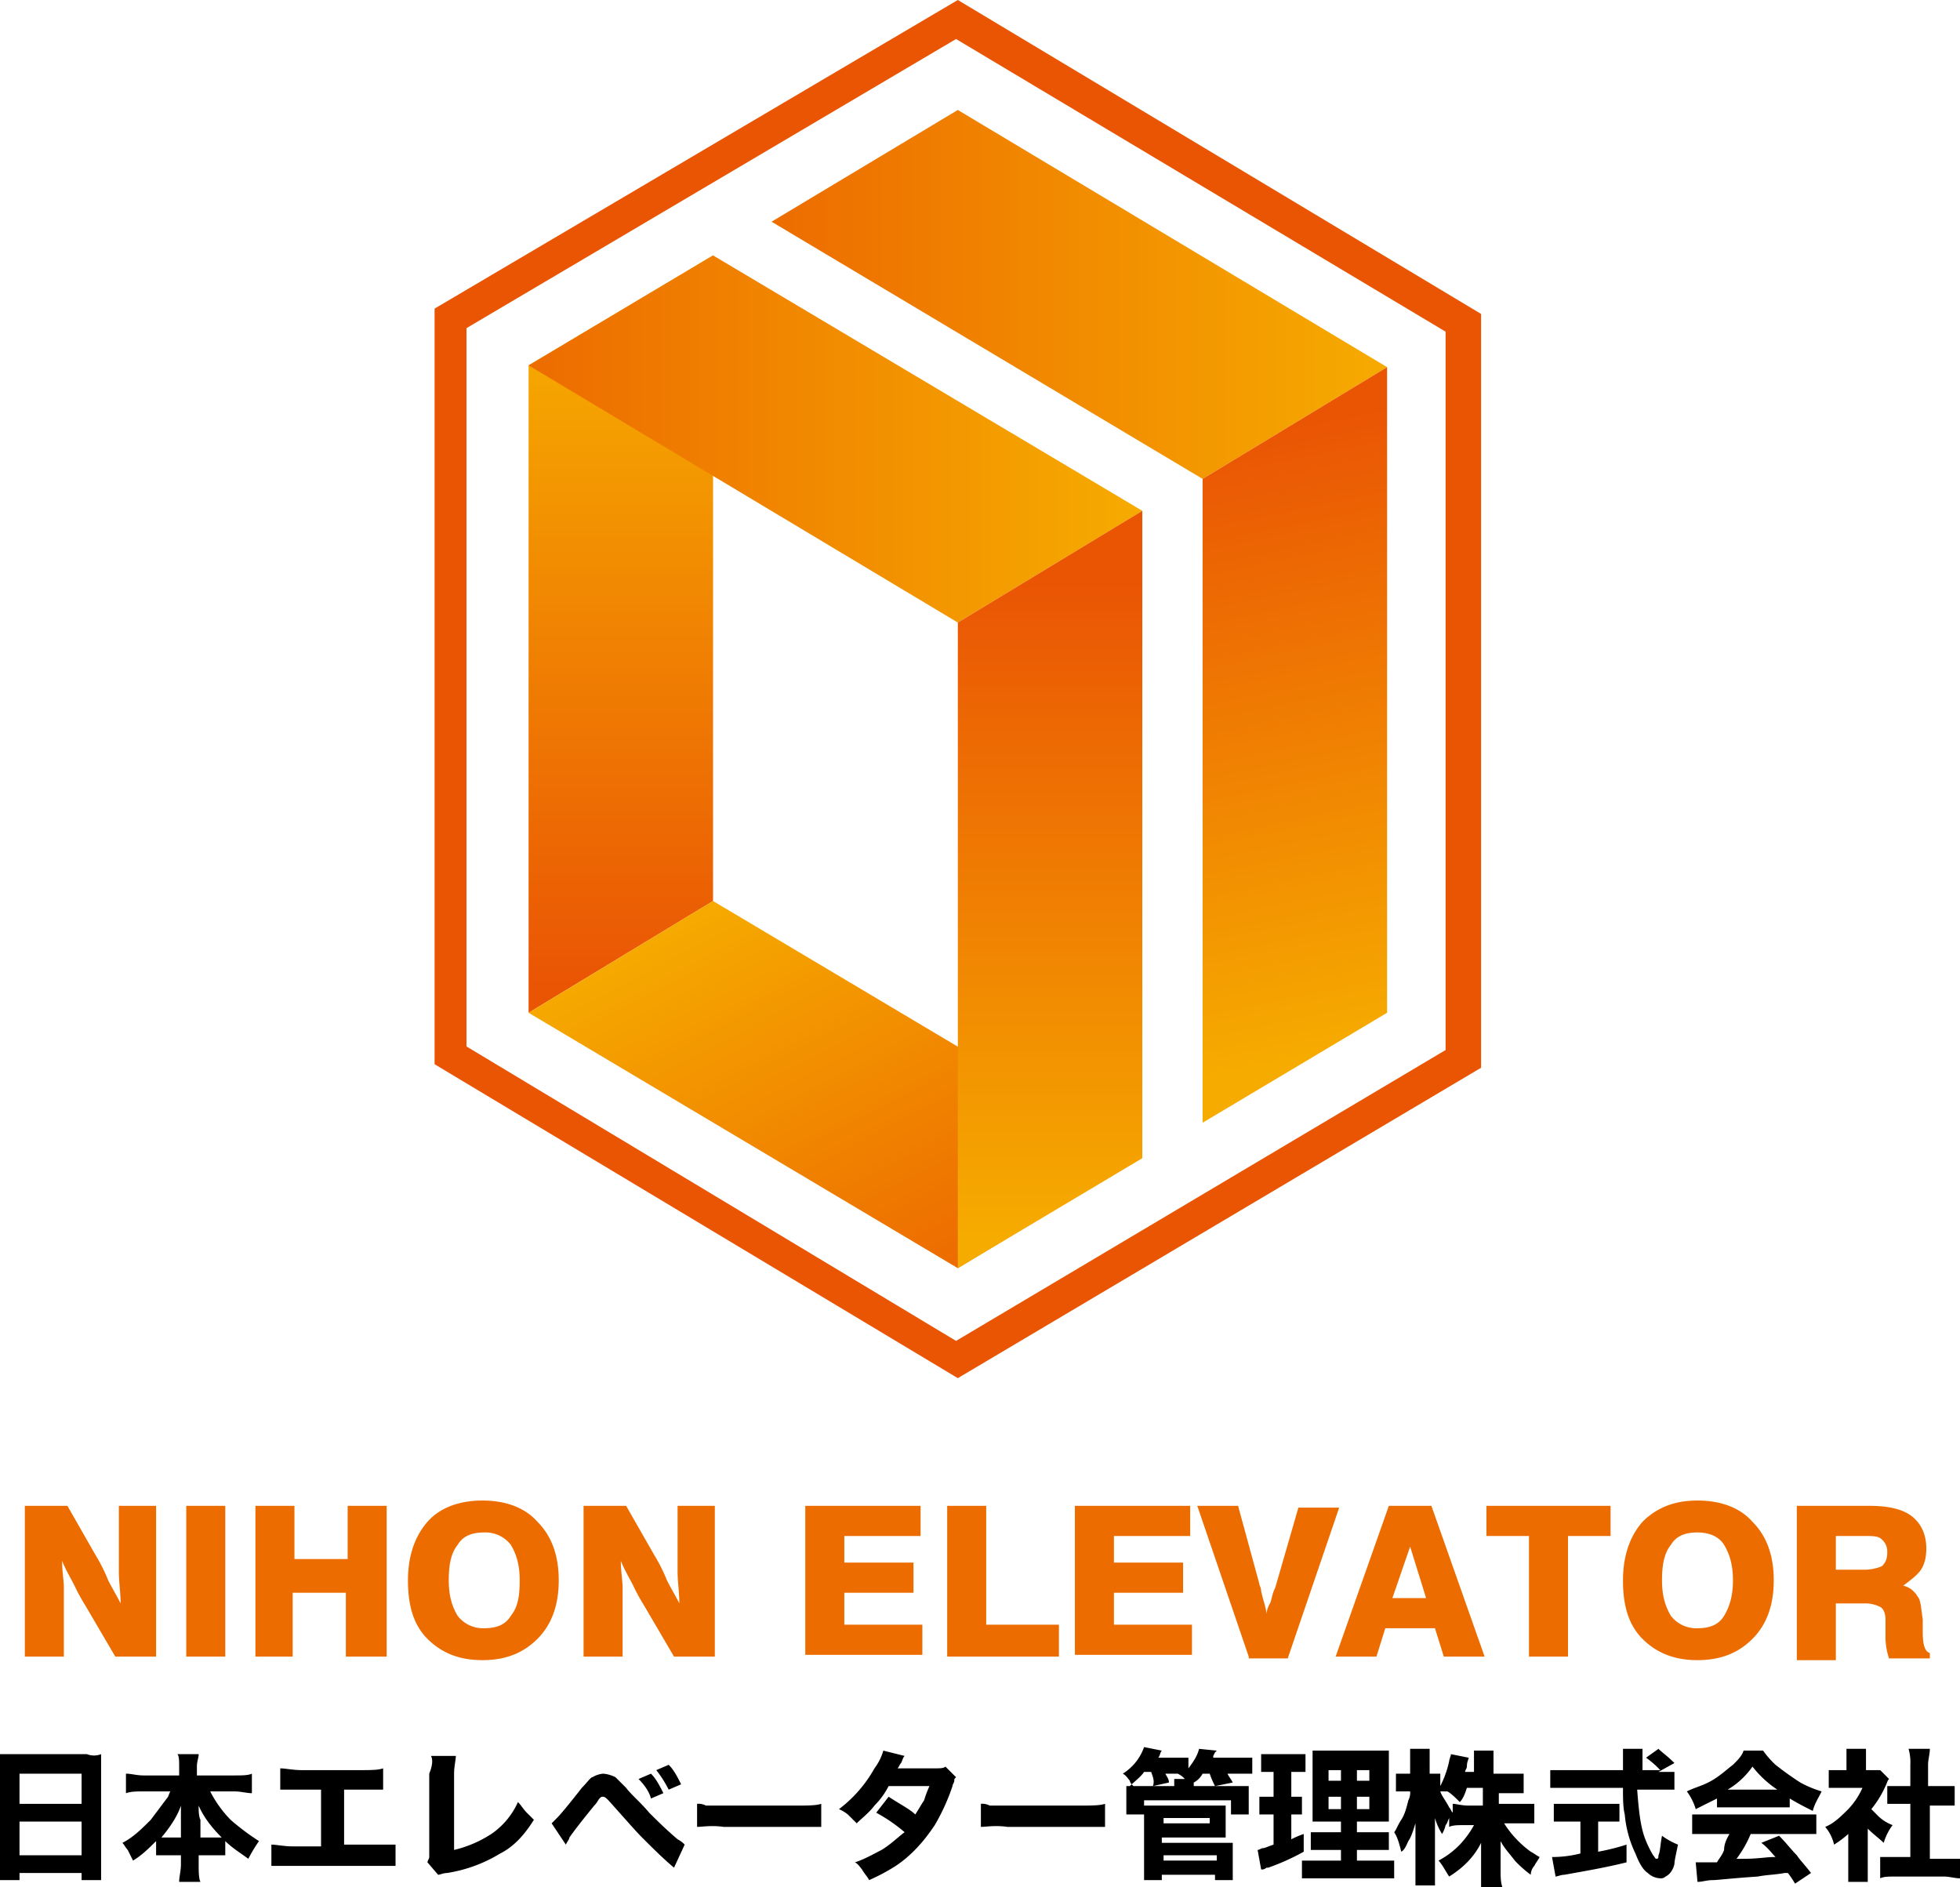
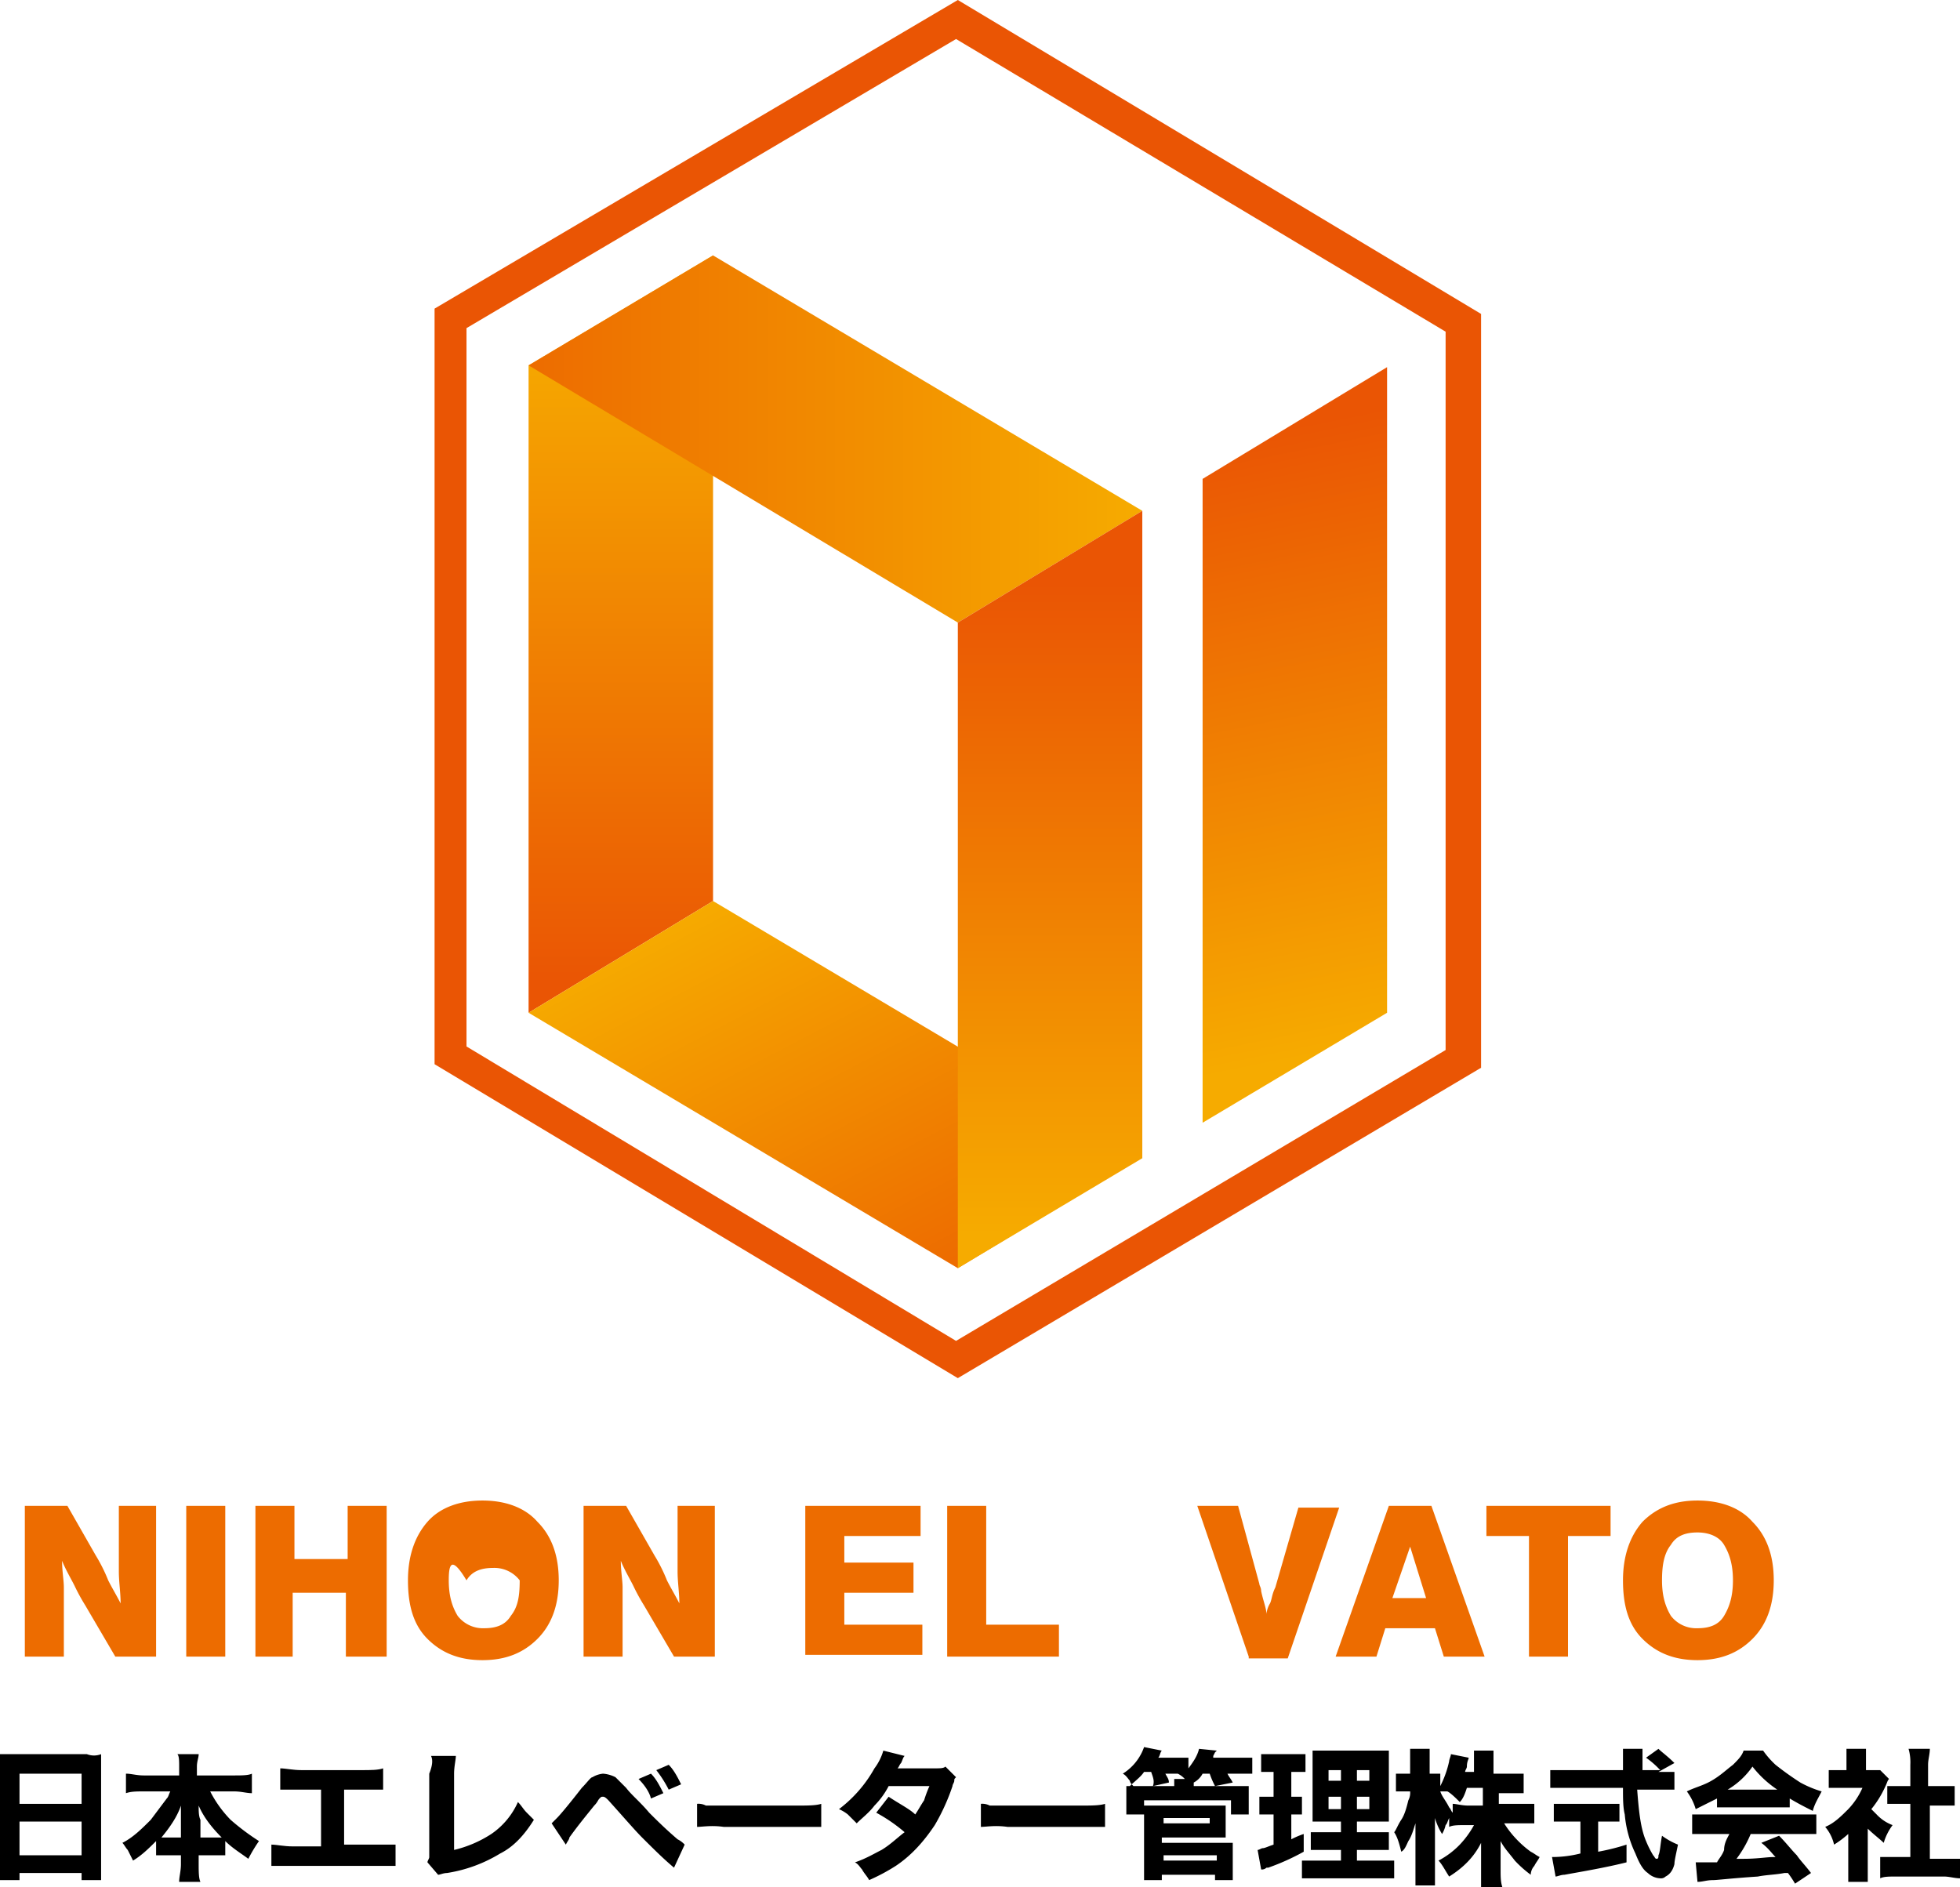
<svg xmlns="http://www.w3.org/2000/svg" xmlns:xlink="http://www.w3.org/1999/xlink" width="854.694" height="822.98" viewBox="0 0 854.694 822.98">
  <defs>
    <linearGradient id="linear-gradient" x1="0.497" y1="0.963" x2="0.497" y2="0.093" gradientUnits="objectBoundingBox">
      <stop offset="0" stop-color="#ea5504" />
      <stop offset="1" stop-color="#f6ab00" />
    </linearGradient>
    <linearGradient id="linear-gradient-2" x1="0.82" y1="0.867" x2="0.156" y2="0.107" gradientUnits="objectBoundingBox">
      <stop offset="0" stop-color="#ed6c00" />
      <stop offset="1" stop-color="#f6ab00" />
    </linearGradient>
    <linearGradient id="linear-gradient-3" x1="-0.001" y1="0.5" x2="1" y2="0.5" xlink:href="#linear-gradient-2" />
    <linearGradient id="linear-gradient-4" x1="0" y1="0.5" x2="0.999" y2="0.5" xlink:href="#linear-gradient-2" />
    <linearGradient id="linear-gradient-5" x1="0.481" y1="0.078" x2="0.523" y2="0.916" xlink:href="#linear-gradient" />
    <linearGradient id="linear-gradient-6" x1="0.499" y1="0.095" x2="0.499" y2="0.957" xlink:href="#linear-gradient" />
  </defs>
  <g id="newlogo" transform="translate(-364.5 -243.301)">
    <g id="グループ_7819" data-name="グループ 7819" transform="translate(364.5 1005.177)">
      <path id="パス_5480" data-name="パス 5480" d="M408.589,342.2v54.917H400.08v-3.094H373.009v3.094H364.5V342.2h37.9A8.476,8.476,0,0,0,408.589,342.2Zm-35.58,21.657H400.08V350.708H373.009Zm27.072,7.735H373.009v14.7H400.08Z" transform="translate(-364.5 -339.106)" />
      <path id="パス_5481" data-name="パス 5481" d="M409.3,357.67a50.815,50.815,0,0,0,9.282,13.149,102.7,102.7,0,0,0,12.376,9.282,68.042,68.042,0,0,0-4.641,7.735c-3.094-2.32-6.961-4.641-10.055-7.735v6.188h-11.6v3.867c0,3.094,0,6.188.773,7.735h-9.282c0-2.32.773-4.641.773-7.735v-3.867H386.1V380.1c-3.094,3.094-6.188,6.188-10.055,8.508l-2.32-4.641c-.774-.773-1.547-2.32-2.32-3.094,4.641-2.32,8.508-6.188,12.376-10.055l6.961-9.282c.773-.774.773-1.547,1.547-3.094h-11.6c-3.094,0-5.414,0-7.735.773v-8.508c2.32,0,4.641.773,7.735.773h15.47v-3.867c0-2.32,0-4.641-.773-5.414h9.282c0,1.547-.773,3.094-.773,5.414v3.867h16.243c3.094,0,6.188,0,7.735-.773v8.508c-2.32,0-4.641-.773-7.735-.773H409.3Zm-20.884,20.884h8.508V364.631C395.378,369.272,392.284,373.912,388.416,378.553Zm17.016,0h9.282c-3.867-3.867-7.735-8.508-10.055-13.923,0,2.32,0,4.641.773,6.188v7.735Z" transform="translate(-318.03 -339.106)" />
      <path id="パス_5482" data-name="パス 5482" d="M411.513,351.508V376.26h22.431v9.282H379.8V376.26c2.32,0,5.415.773,9.282.773h12.376V352.282h-17.79V343c2.32,0,5.415.773,9.282.773h26.3c3.867,0,6.961,0,9.282-.773v9.282H411.513Z" transform="translate(-261.458 -333.718)" />
      <path id="パス_5483" data-name="パス 5483" d="M390.147,342.3h10.829c0,1.547-.774,4.641-.774,7.735v33.259a51.572,51.572,0,0,0,16.243-6.961,33.111,33.111,0,0,0,11.6-13.922c1.547,1.547,2.32,3.094,3.867,4.641l3.094,3.094c-3.867,6.188-8.508,11.6-14.7,14.7a63.129,63.129,0,0,1-23.2,8.508c-1.547,0-3.094.773-3.867.773l-4.641-5.414c0-.774.774-1.547.774-2.32V350.035C390.921,346.167,390.921,343.847,390.147,342.3Z" transform="translate(-202.192 -338.433)" />
      <path id="パス_5484" data-name="パス 5484" d="M401.788,377.606l-6.188-9.282,2.32-2.32c1.547-1.547,5.414-6.188,10.829-13.149,2.32-2.32,3.867-4.641,4.641-4.641a10.992,10.992,0,0,1,4.641-1.547,14.339,14.339,0,0,1,5.414,1.547l4.641,4.641c2.32,3.094,6.188,6.188,10.055,10.829,3.094,3.094,6.961,6.961,12.376,11.6a10.674,10.674,0,0,1,3.094,2.32l-4.641,10.055c-4.641-3.867-9.282-8.508-13.923-13.149-3.094-3.094-7.735-8.508-14.7-16.243-.774-.774-1.547-1.547-2.32-1.547s-.773,0-1.547.773-.774,1.547-2.32,3.094c-3.094,3.867-6.961,8.508-10.829,13.923C403.335,375.286,402.561,376.059,401.788,377.606ZM433.5,348.988l5.414-2.32c2.32,2.32,3.867,5.414,5.415,8.508l-5.415,2.32C438.141,354.4,435.821,351.308,433.5,348.988Zm7.735-3.867,5.414-2.32c2.32,2.32,3.867,5.414,5.415,8.508l-5.415,2.32A52.03,52.03,0,0,0,441.235,345.12Z" transform="translate(-155.048 -335.065)" />
      <path id="パス_5485" data-name="パス 5485" d="M403.8,355.055V345a6.972,6.972,0,0,1,3.867.773h38.674c5.414,0,9.282,0,11.6-.773v10.055H415.4C409.988,354.282,406.121,355.055,403.8,355.055Z" transform="translate(-99.823 -320.249)" />
      <path id="パス_5486" data-name="パス 5486" d="M431.137,342l9.282,2.32c-.773.773-.773,1.547-1.547,3.094-.773.773-.773,1.547-1.547,2.32h16.243c2.32,0,3.867,0,4.641-.773l4.641,4.641c-.773.773-.773.773-.773,1.547s-.774,1.547-.774,2.32a90.03,90.03,0,0,1-7.735,17.017c-4.641,6.961-10.055,13.149-17.017,17.79a84.515,84.515,0,0,1-11.6,6.188c-.773-1.547-2.32-3.094-3.094-4.641-.773-.774-1.547-2.32-3.094-3.094,4.641-1.547,8.508-3.867,11.6-5.415,3.867-2.32,6.961-5.414,10.055-7.735a70.1,70.1,0,0,0-12.376-8.508l5.414-6.961c4.641,3.094,9.282,5.415,11.6,7.735,1.547-2.32,2.32-3.867,3.867-6.188a53.341,53.341,0,0,1,2.32-6.188h-17.79a34.347,34.347,0,0,1-6.188,8.508c-2.32,3.094-5.415,5.415-7.735,7.735l-3.867-3.867a16.9,16.9,0,0,0-3.867-2.32,57.206,57.206,0,0,0,15.47-17.79A23.872,23.872,0,0,0,431.137,342Z" transform="translate(-45.944 -340.453)" />
      <path id="パス_5487" data-name="パス 5487" d="M419.8,355.055V345a6.973,6.973,0,0,1,3.867.773h38.674c5.415,0,9.282,0,11.6-.773v10.055H431.4C425.988,354.282,422.121,355.055,419.8,355.055Z" transform="translate(7.934 -320.249)" />
      <path id="パス_5488" data-name="パス 5488" d="M458.739,358.816h23.978v12.376h-7.735V365h-37.9v6.188h-7.735V358.816h3.094c-.773-.773-1.547-1.547-1.547-2.32-.773-.774-1.547-2.32-3.094-3.094a22.365,22.365,0,0,0,9.282-11.6l7.735,1.547c-.774.774-.774,2.32-1.547,3.094h13.149v4.641c2.32-3.094,3.867-5.414,4.641-8.508l7.735.773-.774.774-.773,1.547v.773h17.016V353.4H473.435c.773,1.547,1.547,2.32,2.32,3.867l-7.735,1.547a37.68,37.68,0,0,1-2.32-5.414h-3.094a9.321,9.321,0,0,1-3.867,3.867v1.546Zm-18.564-6.188h-3.094c-1.547,2.32-3.867,3.867-6.188,6.188h19.337v-3.094h4.641a10.672,10.672,0,0,0-3.094-2.32h-5.414c.773,1.547,1.547,2.32,1.547,3.867l-6.961,1.547C441.723,356.5,440.949,354.949,440.176,352.629Zm-3.094,47.956v-33.26h35.58v13.923H444.817v2.32h30.939v16.243h-7.735v-2.32h-23.2v2.32h-7.735Zm8.508-27.845v2.32H465.7v-2.32Zm0,16.243v2.32h23.2v-2.32Z" transform="translate(61.812 -341.8)" />
      <path id="パス_5489" data-name="パス 5489" d="M443.908,351.282h-6.961v-7.735h19.337v7.735H450.1V362.11h4.641v7.735H450.1v10.829a37.683,37.683,0,0,1,5.414-2.32v7.735a100.009,100.009,0,0,1-15.47,6.961h-.773a2.841,2.841,0,0,1-2.32.773l-1.547-8.508c.773,0,1.547-.773,2.32-.773s2.32-.773,4.641-1.547V369.845h-6.188V362.11h6.188V351.282Zm27.845,38.674v-4.641H458.6V377.58h13.149v-4.641H459.378V342h33.26v30.939H478.715v4.641h13.923v7.735H478.715v4.641h16.243v7.735H454.737v-7.735h17.016Zm0-39.447h-5.414v4.641h5.414Zm0,11.6h-5.414v5.415h5.414Zm6.961-11.6v4.641h5.414v-4.641Zm0,11.6v5.415h5.414V362.11Z" transform="translate(112.997 -340.453)" />
      <path id="パス_5490" data-name="パス 5490" d="M488.735,358.917v6.961h15.47v8.508H491.056a42.5,42.5,0,0,0,5.415,6.961,44.208,44.208,0,0,0,6.188,5.414c1.547.774,2.32,1.547,3.867,2.32-.773,1.547-1.547,2.32-2.32,3.867a5.907,5.907,0,0,0-1.547,3.867,50.042,50.042,0,0,1-6.961-6.188c-2.32-3.094-4.641-5.414-6.188-8.508V394.5c0,3.094,0,5.415.773,7.735H481V382.894c-3.094,6.188-7.735,10.829-13.923,14.7-1.547-2.32-3.094-5.414-4.641-6.961a36.364,36.364,0,0,0,9.282-6.961,40.4,40.4,0,0,0,6.188-8.509h-3.867c-3.094,0-5.414,0-6.961.774v-3.867c-.773,1.547-.773,2.32-1.547,3.094a13.062,13.062,0,0,1-1.547,3.867,27.473,27.473,0,0,1-3.094-6.961v29.392h-8.509V374.386c-.773,2.32-1.547,5.415-3.094,7.735-.773,1.547-1.547,3.867-3.094,4.641-.773-3.094-1.547-6.188-3.094-8.508.773-.773,1.547-3.094,3.094-5.414s2.32-5.414,3.094-8.508a6.973,6.973,0,0,0,.773-3.867h-6.188v-7.735h6.188V341.9h8.508v10.829h4.641v5.414a44.715,44.715,0,0,0,3.867-10.829c0-.773.773-2.32.773-3.094l7.735,1.547c0,.773-.773,1.547-.773,3.867,0,.773-.774,1.547-.774,2.32h3.867v-9.282h8.508v10.055h13.149v8.508H488.735Zm-7.735,0h-6.188c-.774,2.32-1.547,4.641-3.094,6.188-1.547-1.547-3.867-3.867-5.414-4.641H463.21c.773,2.32,2.32,3.867,3.867,6.961.773.773.773,1.547,1.547,2.32v-3.867c1.547,0,3.867.773,6.961.773h6.188v-7.735Z" transform="translate(164.855 -341.127)" />
      <path id="パス_5491" data-name="パス 5491" d="M499.082,351.956h6.961v7.735H489.8c.773,10.055,1.547,17.017,3.867,22.431a45.893,45.893,0,0,0,3.094,6.188c.773.773.773,1.547,1.547,1.547s.773-.773.773-1.547c.774-1.547.774-4.641,1.547-8.508a31.362,31.362,0,0,0,6.961,3.867c-.773,3.867-1.547,6.961-1.547,8.508-.773,3.094-2.32,4.641-3.867,5.414a2.841,2.841,0,0,1-2.32.773,8.357,8.357,0,0,1-5.415-2.32c-2.32-1.547-3.867-4.641-5.414-8.508a49.41,49.41,0,0,1-4.641-17.017c-.774-3.094-.774-6.961-.774-11.6H451.9v-7.735h31.713V341.9h8.509v9.282h7.735a38.752,38.752,0,0,0-6.188-5.414l5.414-3.867c1.547,1.547,3.867,3.094,6.961,6.188Zm-36.354,21.657h-9.282v-7.735h28.619v7.735h-9.282v13.149a96.227,96.227,0,0,0,12.376-3.094V391.4c-9.282,2.32-18.563,3.867-27.072,5.414-1.547,0-3.094.773-3.867.773l-1.547-8.508a49.763,49.763,0,0,0,12.376-1.547V373.613Z" transform="translate(224.121 -341.127)" />
      <path id="パス_5492" data-name="パス 5492" d="M472.749,362.884l-9.282,4.641a24.189,24.189,0,0,0-3.867-7.735c3.094-1.547,6.188-2.32,9.282-3.867,4.641-2.32,7.735-5.415,10.829-7.735,2.32-2.32,3.867-3.867,4.641-6.188h8.508a38.738,38.738,0,0,0,5.414,6.188,131.267,131.267,0,0,0,10.829,7.735,47.312,47.312,0,0,0,9.282,3.867c-1.547,3.094-3.094,5.414-3.867,8.508-3.094-1.547-6.188-3.094-10.055-5.414v3.867H472.749Zm5.414,15.47H461.921v-8.509h54.144v8.509H487.445a49.32,49.32,0,0,1-6.188,10.828h3.094c6.188,0,10.055-.773,13.149-.773h.773c-1.547-1.547-3.094-3.867-6.188-6.188l7.735-3.094c3.094,3.094,5.414,6.188,7.735,8.508,1.547,2.32,3.867,4.641,6.188,7.735l-6.961,4.641a45.812,45.812,0,0,0-3.094-4.641h-1.547c-3.867.773-7.735.773-11.6,1.547-11.6.773-17.79,1.547-19.337,1.547-3.094,0-4.641.773-6.961.773l-.774-8.508h9.282c.773-1.547,2.32-3.094,3.094-5.415C475.843,382.221,477.39,379.9,478.164,378.354Zm-.773-19.337h21.657a46.051,46.051,0,0,1-10.828-10.055A34.528,34.528,0,0,1,477.39,359.017Z" transform="translate(275.979 -340.453)" />
      <path id="パス_5493" data-name="パス 5493" d="M485.963,376.707v23.2h-8.508V379.027a42.935,42.935,0,0,1-6.188,4.641,18.137,18.137,0,0,0-3.867-7.735c3.867-1.547,6.961-4.641,10.055-7.735a32.359,32.359,0,0,0,6.188-9.282h-14.7v-7.735h7.735V341.9h8.508v9.282h6.188l3.867,3.867c-.774.774-.774,1.547-1.547,3.094A43.861,43.861,0,0,1,487.51,368.2l2.32,2.32a18.264,18.264,0,0,0,6.961,4.641,24.2,24.2,0,0,0-3.867,7.735C491.378,381.348,488.284,379.027,485.963,376.707Zm27.072-10.055v23.2h13.149v8.508c-2.32,0-4.641-.773-6.961-.773H498.339c-3.094,0-5.414,0-6.961.773v-9.282h13.149v-23.2H494.471v-7.735h10.055v-9.282a21.414,21.414,0,0,0-.773-6.961h9.282c0,2.32-.773,4.641-.773,6.961v9.282h11.6v8.508H513.035Z" transform="translate(328.51 -341.127)" />
    </g>
    <g id="グループ_7820" data-name="グループ 7820" transform="translate(375.329 897.663)">
      <path id="パス_5494" data-name="パス 5494" d="M365.9,393.946V328.2h18.564l12.376,21.657a70.744,70.744,0,0,1,5.414,10.829c1.547,3.094,3.867,6.961,5.415,10.055,0-4.641-.774-9.282-.774-13.922V328.2h16.243v65.746h-17.79L392.2,371.515a84.308,84.308,0,0,1-4.641-8.508c-1.547-3.094-3.867-6.961-5.415-10.829,0,4.641.773,8.509.773,11.6v30.166H365.9Z" transform="translate(-365.9 -325.88)" fill="#ed6c00" />
      <path id="パス_5495" data-name="パス 5495" d="M375,393.946V328.2h17.017v65.746Z" transform="translate(-304.613 -325.879)" fill="#ed6c00" />
      <path id="パス_5496" data-name="パス 5496" d="M378.9,393.946V328.2h17.017v23.2h23.2V328.2h17.017v65.746h-17.79V366.1h-23.2v27.845Z" transform="translate(-278.348 -325.879)" fill="#ed6c00" />
-       <path id="パス_5497" data-name="パス 5497" d="M387.5,362.707c0-10.829,3.094-19.337,8.509-25.525s13.922-9.282,23.978-9.282,18.563,3.094,23.978,9.282q9.281,9.282,9.282,25.525t-9.282,25.525c-6.188,6.188-13.923,9.282-23.978,9.282s-17.79-3.094-23.978-9.282S387.5,373.535,387.5,362.707Zm17.79,0c0,6.961,1.547,11.6,3.867,15.469a13.917,13.917,0,0,0,11.6,5.415c5.414,0,9.282-1.547,11.6-5.415,3.094-3.867,3.867-8.508,3.867-15.469s-1.547-11.6-3.867-15.47a13.917,13.917,0,0,0-11.6-5.415c-5.415,0-9.282,1.547-11.6,5.415C406.064,351.1,405.29,356.519,405.29,362.707Z" transform="translate(-220.428 -327.9)" fill="#ed6c00" />
+       <path id="パス_5497" data-name="パス 5497" d="M387.5,362.707c0-10.829,3.094-19.337,8.509-25.525s13.922-9.282,23.978-9.282,18.563,3.094,23.978,9.282q9.281,9.282,9.282,25.525t-9.282,25.525c-6.188,6.188-13.923,9.282-23.978,9.282s-17.79-3.094-23.978-9.282S387.5,373.535,387.5,362.707Zm17.79,0c0,6.961,1.547,11.6,3.867,15.469a13.917,13.917,0,0,0,11.6,5.415c5.414,0,9.282-1.547,11.6-5.415,3.094-3.867,3.867-8.508,3.867-15.469a13.917,13.917,0,0,0-11.6-5.415c-5.415,0-9.282,1.547-11.6,5.415C406.064,351.1,405.29,356.519,405.29,362.707Z" transform="translate(-220.428 -327.9)" fill="#ed6c00" />
      <path id="パス_5498" data-name="パス 5498" d="M397.4,393.946V328.2h18.563l12.376,21.657a70.747,70.747,0,0,1,5.414,10.829c1.547,3.094,3.867,6.961,5.414,10.055,0-4.641-.773-9.282-.773-13.922V328.2h16.243v65.746h-17.79L423.7,371.515a84.393,84.393,0,0,1-4.641-8.508c-1.547-3.094-3.867-6.961-5.414-10.829,0,4.641.773,8.509.773,11.6v30.166H397.4Z" transform="translate(-153.754 -325.88)" fill="#ed6c00" />
      <path id="パス_5499" data-name="パス 5499" d="M409.9,393.946V328.2h50.276v13.149H426.917v11.6h30.165V366.1H426.917v13.922H460.95v13.149H409.9Z" transform="translate(-69.569 -325.879)" fill="#ed6c00" />
      <path id="パス_5500" data-name="パス 5500" d="M417.9,393.946V328.2h17.017v51.823h31.713v13.923Z" transform="translate(-15.691 -325.879)" fill="#ed6c00" />
-       <path id="パス_5501" data-name="パス 5501" d="M425.1,393.946V328.2h50.276v13.149h-33.26v11.6h30.166V366.1H442.117v13.922H476.15v13.149H425.1Z" transform="translate(32.8 -325.879)" fill="#ed6c00" />
      <path id="パス_5502" data-name="パス 5502" d="M454.431,393.946,432,328.2h17.79l9.282,34.033c0,.773.773,1.547.773,3.094.774,3.867,2.32,7.735,2.32,10.055a10.994,10.994,0,0,1,1.547-4.641c.774-1.547.774-3.867,2.32-6.961l10.055-34.807h17.79l-22.431,65.746H454.431Z" transform="translate(79.27 -325.879)" fill="#ed6c00" />
      <path id="パス_5503" data-name="パス 5503" d="M463,328.2h18.563l23.2,65.746h-17.79l-3.867-12.376H461.458l-3.867,12.376H439.8Zm1.547,40.221h14.7l-6.961-22.431Z" transform="translate(131.801 -325.879)" fill="#ed6c00" />
      <path id="パス_5504" data-name="パス 5504" d="M466.864,393.946v-52.6H448.3V328.2h54.144v13.149H483.88v52.6Z" transform="translate(189.047 -325.879)" fill="#ed6c00" />
      <path id="パス_5505" data-name="パス 5505" d="M456,362.707c0-10.829,3.094-19.337,8.508-25.525,6.188-6.188,13.922-9.282,23.978-9.282s18.563,3.094,23.978,9.282q9.281,9.282,9.282,25.525t-9.282,25.525c-6.188,6.188-13.923,9.282-23.978,9.282s-17.79-3.094-23.978-9.282S456,373.535,456,362.707Zm17.017,0c0,6.961,1.547,11.6,3.867,15.469a13.916,13.916,0,0,0,11.6,5.415c5.414,0,9.282-1.547,11.6-5.415s3.867-8.508,3.867-15.469-1.547-11.6-3.867-15.47-6.961-5.415-11.6-5.415c-5.415,0-9.282,1.547-11.6,5.415C473.79,351.1,473.017,356.519,473.017,362.707Z" transform="translate(240.905 -327.9)" fill="#ed6c00" />
-       <path id="パス_5506" data-name="パス 5506" d="M465.8,393.946V328.2h31.713q12.763,0,18.563,4.641c3.867,3.094,6.188,7.735,6.188,13.922q0,5.8-2.32,9.282c-1.547,2.321-4.641,4.641-7.735,6.961a9.607,9.607,0,0,1,6.188,4.641c1.547,1.547,1.547,5.415,2.32,10.055v5.414c0,5.415.774,8.508,3.094,9.282v2.32h-17.79a28.84,28.84,0,0,1-1.547-9.282V377.7c0-2.32-.773-4.641-2.32-5.415a14.573,14.573,0,0,0-6.188-1.547H482.817v24.751H465.8Zm17.017-37.9h12.376a19.41,19.41,0,0,0,7.735-1.547c1.547-1.547,2.32-3.094,2.32-6.188a7.023,7.023,0,0,0-2.32-5.414c-1.547-1.547-3.867-1.547-6.961-1.547H482.817Z" transform="translate(306.905 -325.879)" fill="#ed6c00" />
    </g>
    <path id="パス_5507" data-name="パス 5507" d="M617.176,844.293,389,707.388v-329.5L617.176,243.3,845.353,380.206V708.935ZM402.923,699.653,616.4,828.05,829.883,701.2V387.941L616.4,260.317,402.923,386.394Z" transform="translate(165.002 0)" fill="#ea5504" />
    <path id="パス_5508" data-name="パス 5508" d="M474.742,539.247,394.3,587.975V305.656L474.742,257.7Z" transform="translate(200.697 96.981)" fill="url(#linear-gradient)" />
    <path id="パス_5509" data-name="パス 5509" d="M661.924,405.481,581.482,454.21,394.3,342.829,474.742,294.1Z" transform="translate(200.697 342.127)" fill="url(#linear-gradient-2)" />
-     <path id="パス_5510" data-name="パス 5510" d="M676.4,361.655l-80.442,48.729L408,298.229,489.215,249.5Z" transform="translate(292.963 41.756)" fill="url(#linear-gradient-3)" />
    <path id="パス_5511" data-name="パス 5511" d="M661.924,369.081,581.482,417.81,394.3,305.656,474.742,257.7Z" transform="translate(200.697 96.981)" fill="url(#linear-gradient-4)" />
    <path id="パス_5512" data-name="パス 5512" d="M512.742,545.546,432.3,593.5V312.729L512.742,264Z" transform="translate(456.619 139.41)" fill="url(#linear-gradient-5)" />
    <path id="パス_5513" data-name="パス 5513" d="M498.942,554.42,418.5,602.375V320.829L498.942,272.1Z" transform="translate(363.679 193.962)" fill="url(#linear-gradient-6)" />
  </g>
</svg>